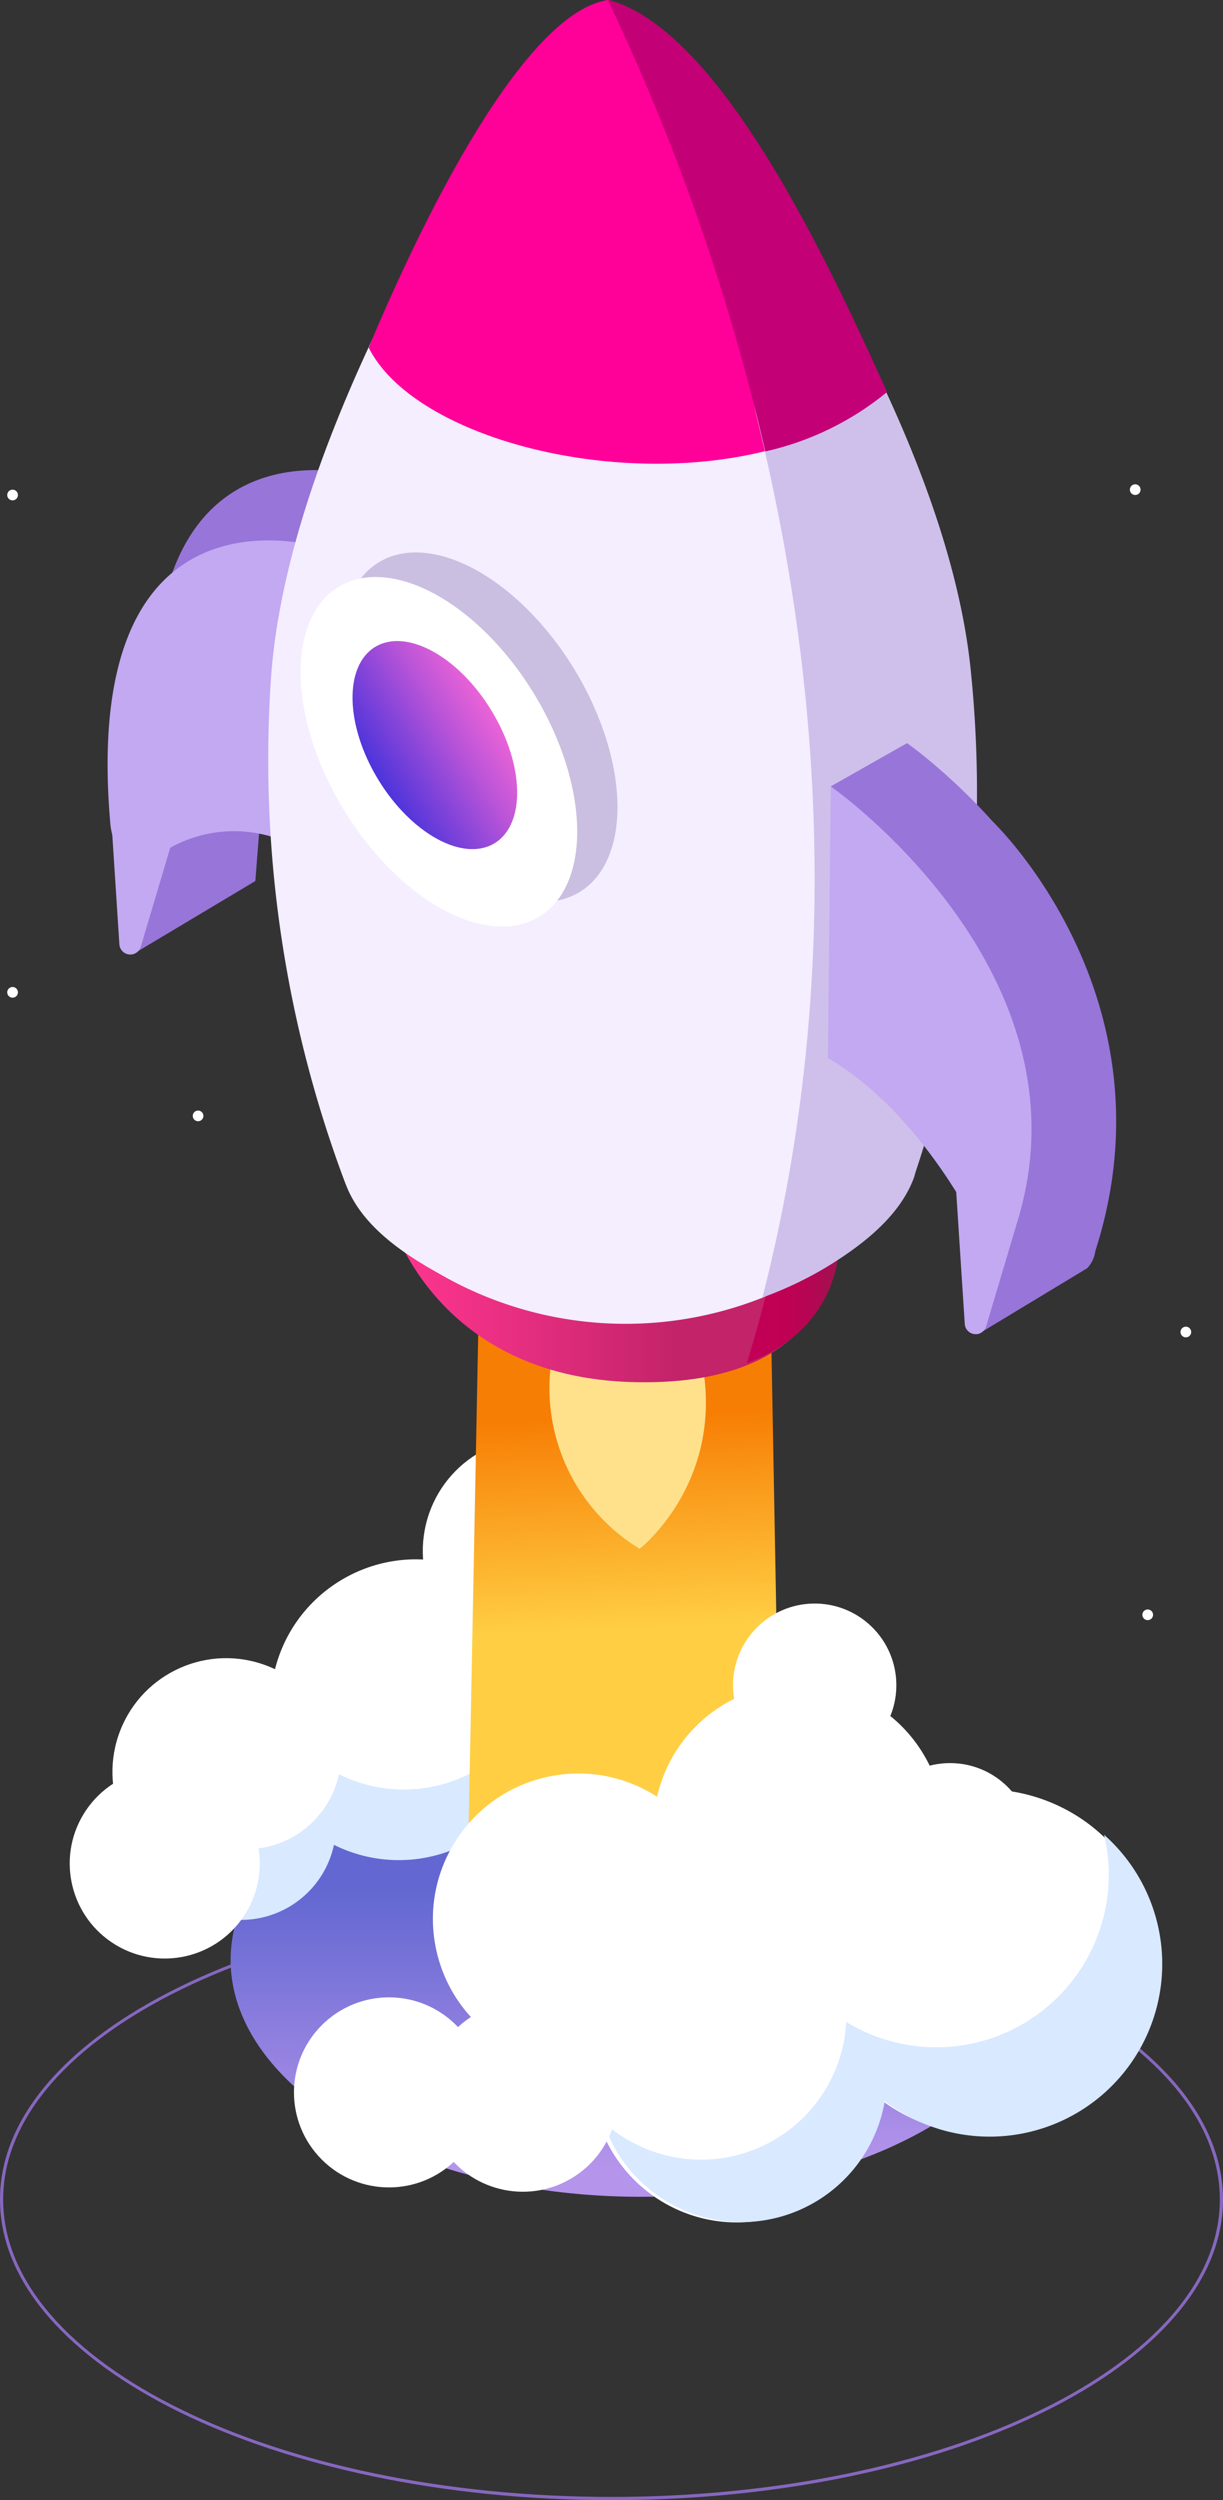
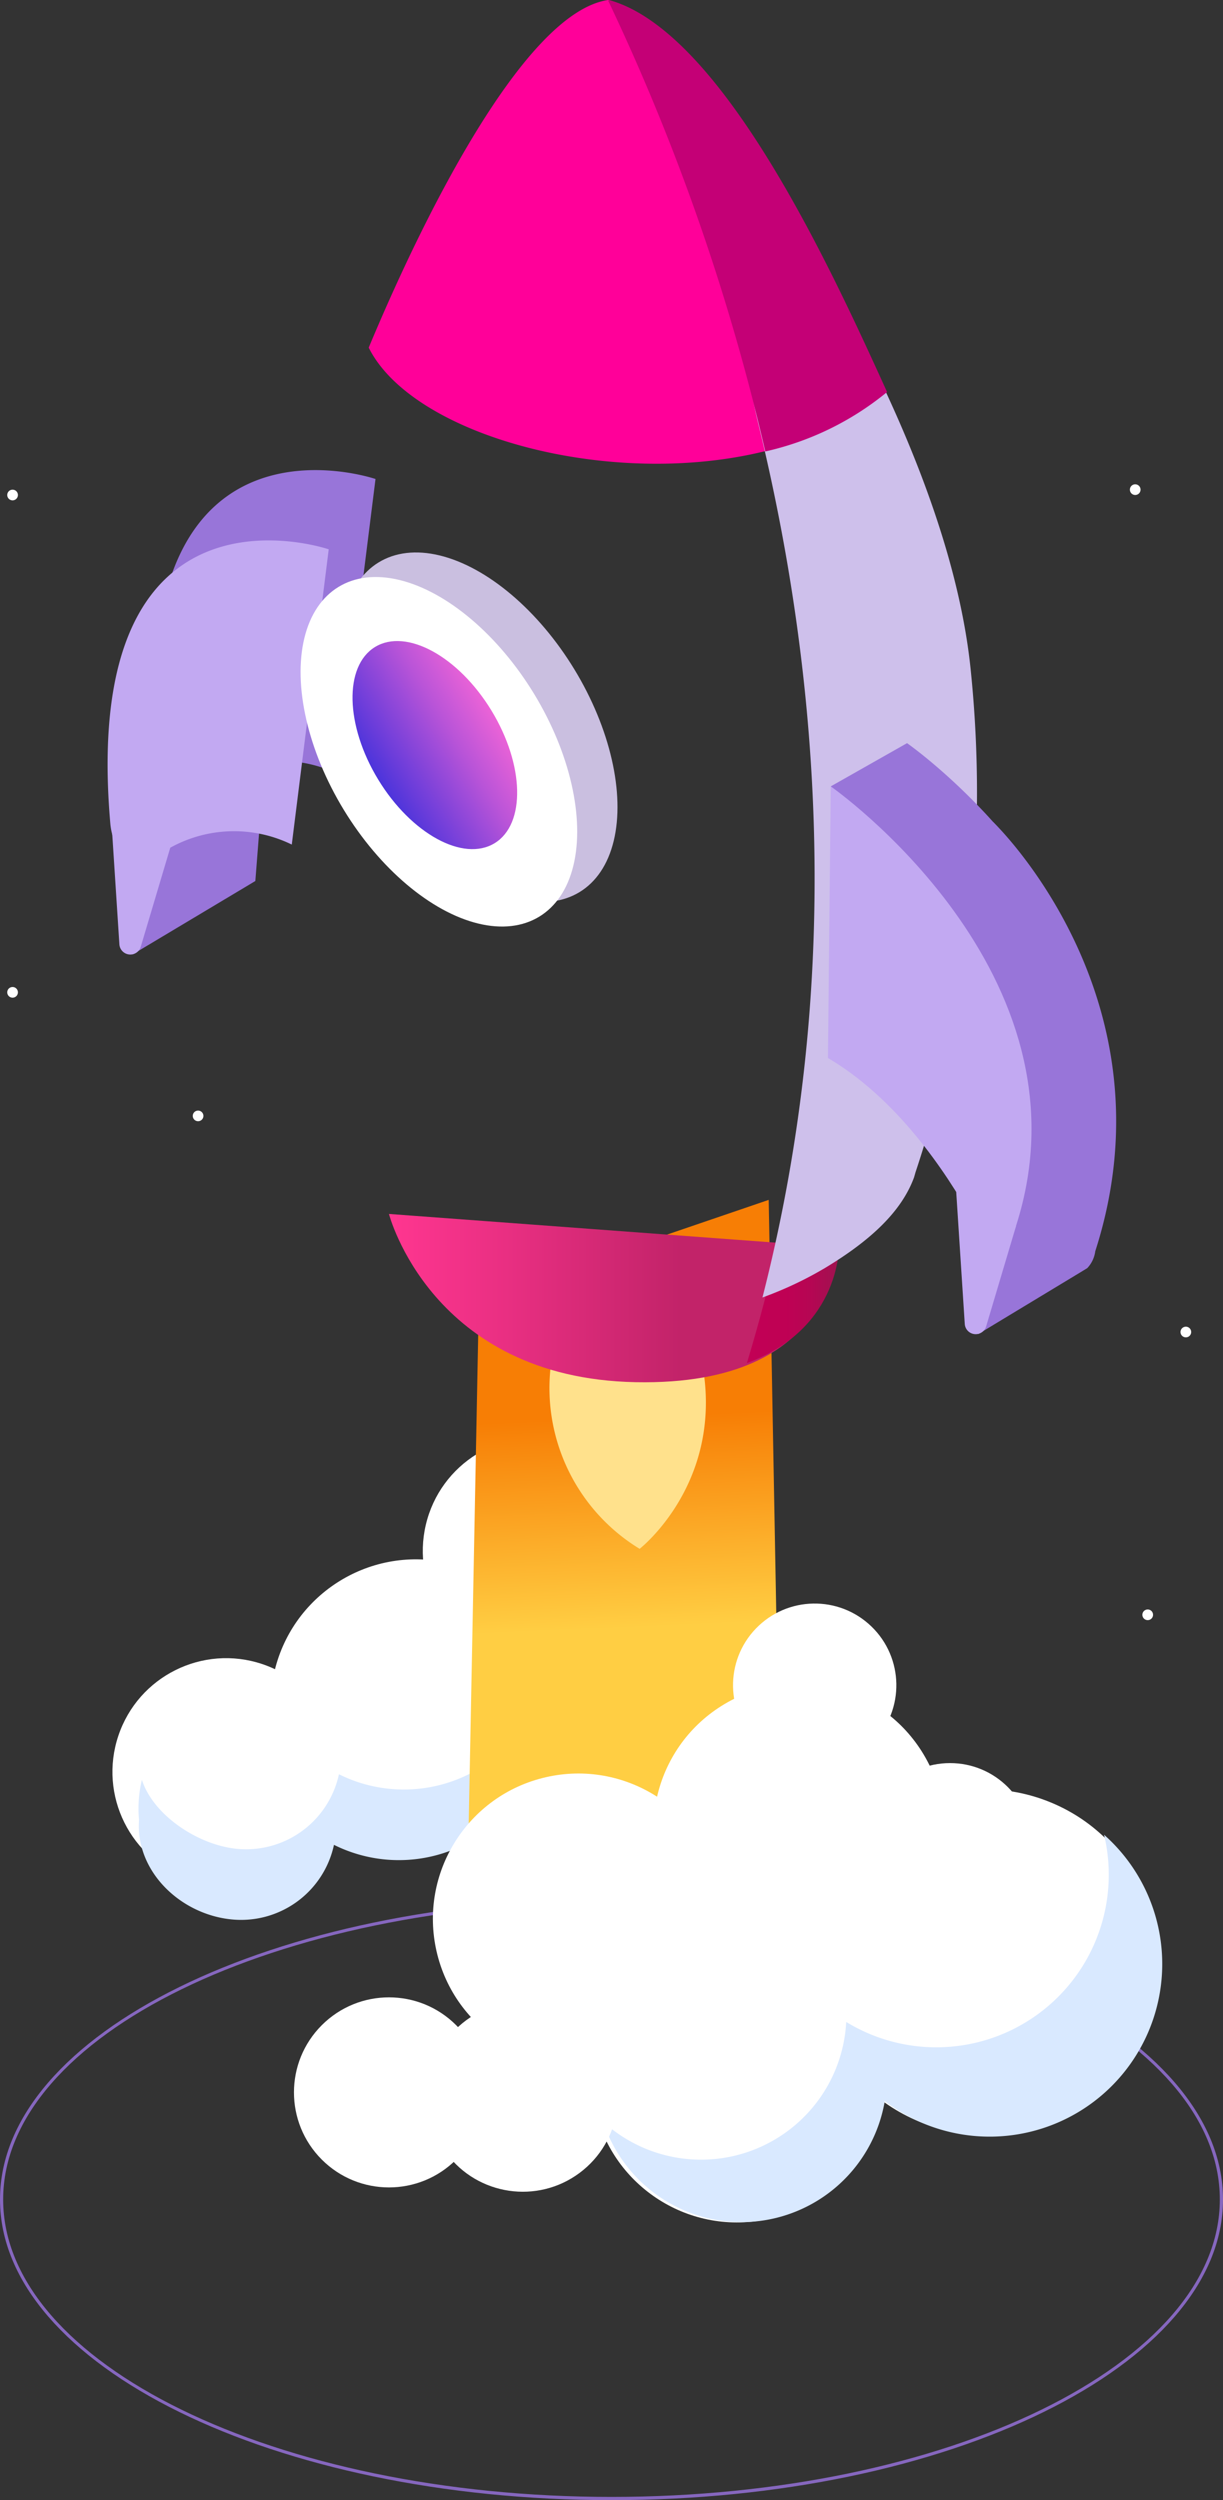
<svg xmlns="http://www.w3.org/2000/svg" width="71.571" height="146.271" viewBox="0 0 71.571 146.271">
  <rect x="0" y="0" width="71.571" height="146.271" fill="#333333" stroke="none" />
  <defs>
    <style>.a{fill:#8667bf;}.b{fill:url(#a);}.c{fill:#fff;}.d{fill:#d9e9ff;}.e{fill:#9875d9;}.f{fill:url(#b);}.g{fill:#ffe18c;}.h{fill:url(#c);}.i{fill:#c2a9f2;}.j{fill:#f4eeff;}.k{fill:#cabfe0;}.l{fill:url(#d);}.m{fill:#f09;}.n{fill:url(#e);}.o{fill:#cec0eb;}.p{fill:#c40076;}</style>
    <linearGradient id="a" x1="-0.366" y1="0.5" x2="1.366" y2="0.5" gradientUnits="objectBoundingBox">
      <stop offset="0.249" stop-color="#b594eb" />
      <stop offset="0.589" stop-color="#6267d1" />
    </linearGradient>
    <linearGradient id="b" x1="0.488" y1="0.31" x2="0.497" y2="0.757" gradientUnits="objectBoundingBox">
      <stop offset="0" stop-color="#f77e05" />
      <stop offset="0.005" stop-color="#f77e05" />
      <stop offset="0.682" stop-color="#ffce43" />
    </linearGradient>
    <linearGradient id="c" y1="0.5" x2="1" y2="0.5" gradientUnits="objectBoundingBox">
      <stop offset="0" stop-color="#ff3690" />
      <stop offset="0.262" stop-color="#e92f82" />
      <stop offset="0.654" stop-color="#c22369" />
    </linearGradient>
    <linearGradient id="d" x1="-0.041" y1="0.426" x2="1.187" y2="0.426" gradientUnits="objectBoundingBox">
      <stop offset="0" stop-color="#4432db" />
      <stop offset="0.173" stop-color="#693cda" />
      <stop offset="0.566" stop-color="#b954d8" />
      <stop offset="0.846" stop-color="#eb63d7" />
      <stop offset="0.984" stop-color="#ff69d7" />
    </linearGradient>
    <linearGradient id="e" y1="0.5" x2="1" y2="0.5" gradientUnits="objectBoundingBox">
      <stop offset="0.025" stop-color="#c20055" />
      <stop offset="0.408" stop-color="#bf0154" />
      <stop offset="0.654" stop-color="#b60653" />
      <stop offset="0.86" stop-color="#a70e51" />
      <stop offset="0.93" stop-color="#a11250" />
    </linearGradient>
  </defs>
  <g transform="translate(0 111.096)">
    <path class="a" d="M587.443,684.867c-19.732,0-35.785-7.89-35.785-17.588s16.053-17.587,35.785-17.587,35.786,7.89,35.786,17.587S607.176,684.867,587.443,684.867Zm0-34.989c-19.63,0-35.6,7.806-35.6,17.4s15.97,17.4,35.6,17.4,35.6-7.807,35.6-17.4S607.073,649.878,587.443,649.878Z" transform="translate(-551.658 -649.692)" />
  </g>
-   <ellipse class="b" cx="13.771" cy="23.853" rx="13.771" ry="23.853" transform="translate(13.422 128.394) rotate(-89.689)" />
  <g transform="translate(25.295 83.327)">
    <g transform="translate(0 0)">
      <ellipse class="c" cx="4.779" cy="4.779" rx="4.779" ry="4.779" transform="translate(0 5.69) rotate(-36.533)" />
    </g>
  </g>
  <g transform="translate(25.78 88.023)">
    <g transform="translate(0 0)">
      <circle class="c" cx="5.72" cy="5.72" r="5.72" transform="matrix(0.69, -0.724, 0.724, 0.69, 0, 8.28)" />
    </g>
  </g>
  <g transform="translate(23.391 82.725)">
    <g transform="translate(0 0)">
      <ellipse class="c" cx="6.653" cy="6.653" rx="6.653" ry="6.653" transform="matrix(0.23, -0.973, 0.973, 0.23, 0, 12.951)" />
    </g>
  </g>
  <g transform="translate(14.237 89.638)">
    <g transform="translate(0 0)">
      <ellipse class="c" cx="8.509" cy="8.509" rx="8.509" ry="8.509" transform="matrix(0.21, -0.978, 0.978, 0.21, 0, 16.639)" />
    </g>
  </g>
  <g transform="translate(39.983 100.589)">
    <g transform="translate(0 0)">
      <ellipse class="c" cx="6.653" cy="6.653" rx="6.653" ry="6.653" transform="translate(0 12.639) rotate(-71.782)" />
    </g>
  </g>
  <g transform="translate(4.811 95.242)">
    <g transform="translate(0 0)">
      <ellipse class="c" cx="6.653" cy="6.653" rx="6.653" ry="6.653" transform="matrix(0.318, -0.948, 0.948, 0.318, 0, 12.614)" />
    </g>
  </g>
  <g transform="translate(44.451 101.598)">
    <g transform="translate(0 0)">
      <ellipse class="c" cx="10.099" cy="10.099" rx="10.099" ry="10.099" transform="translate(0 18.668) rotate(-67.558)" />
    </g>
  </g>
  <g transform="translate(33.441 111.827)">
    <g transform="translate(0 0)">
      <ellipse class="c" cx="8.509" cy="8.509" rx="8.509" ry="8.509" transform="translate(0 2.547) rotate(-8.607)" />
    </g>
  </g>
  <path class="d" d="M755.221,631.161a10.095,10.095,0,0,1-15.088,10.953,8.508,8.508,0,0,1-14.22,5.844,8.508,8.508,0,0,0,16.475-1.213,10.1,10.1,0,0,0,12.832-15.584Z" transform="translate(-690.611 -523.82)" />
  <path class="d" d="M606.646,595.035a8.481,8.481,0,0,1-3.192-.872,5.56,5.56,0,0,1-5.831,4.376c-2.332-.167-5.031-1.954-5.7-4.052a7.225,7.225,0,0,0-.168,2.349c-.219,3.063,2.514,5.615,5.577,5.834a5.559,5.559,0,0,0,5.831-4.376,8.511,8.511,0,0,0,12.179-9.092A8.511,8.511,0,0,1,606.646,595.035Z" transform="translate(-583.619 -490.361)" />
  <g transform="translate(1.92 101.304)">
    <g transform="translate(0 0)">
-       <ellipse class="c" cx="5.559" cy="5.56" rx="5.559" ry="5.56" transform="translate(0 9.209) rotate(-55.914)" />
-     </g>
+       </g>
  </g>
  <path class="e" d="M589.919,315.942l7.192-4.3.874-11.2-6.97,1.739Z" transform="translate(-582.168 -260.099)" />
  <path class="f" d="M687.32,453.617l-.68,34.962,18.229-8.54-.59-32.211Z" transform="translate(-659.294 -377.629)" />
  <path class="g" d="M710.416,470.415a11.013,11.013,0,0,0,5.218,10.545s6.43-5.01,2.73-13.939S710.416,470.415,710.416,470.415Z" transform="translate(-678.202 -390.345)" />
  <path class="e" d="M607.033,254.872a7.691,7.691,0,0,0-8.429,1.107c-.8.635-2.047-.706-2.189-2.323-1.841-21.071,12.78-16.059,12.78-16.059Z" transform="translate(-587.22 -209.573)" />
  <path class="h" d="M664.014,451.9s2.473,9.61,14.437,9.843,11.608-7.91,11.608-7.91Z" transform="translate(-641.252 -380.878)" />
  <path class="i" d="M593.515,275.173a7.692,7.692,0,0,0-8.429,1.107c-.8.635-2.047-.706-2.189-2.323-1.841-21.071,12.78-16.058,12.78-16.058Z" transform="translate(-576.44 -225.761)" />
-   <path class="j" d="M670.207,140.368c-1.277-12.173-9.962-26-15.036-33.8-1.585-2.435-3.735-4.519-6.138-5.185-2.377.753-4.449,2.915-5.944,5.406C638.3,114.765,630.13,128.9,629.3,141.117a70.326,70.326,0,0,0,4.3,29.338l.135.344c.806,1.97,2.639,3.553,5.347,5.051a21.749,21.749,0,0,0,22.626-.414c2.651-1.6,4.461-3.292,5.194-5.29l.087-.3A70.326,70.326,0,0,0,670.207,140.368Z" transform="translate(-613.446 -101.371)" />
  <ellipse class="k" cx="6.521" cy="11.295" rx="6.521" ry="11.295" transform="translate(16.593 36.295) rotate(-31.36)" />
  <g transform="translate(14.242 30.941)">
    <g transform="translate(0 0)">
      <ellipse class="c" cx="6.521" cy="11.295" rx="6.521" ry="11.295" transform="matrix(0.854, -0.52, 0.52, 0.854, 0, 6.787)" />
    </g>
  </g>
  <ellipse class="l" cx="3.881" cy="6.723" rx="3.881" ry="6.723" transform="matrix(0.854, -0.52, 0.52, 0.854, 18.637, 39.868)" />
  <path class="m" d="M688.463,124.241A143.2,143.2,0,0,0,678.332,106.5c-1.585-2.435-3.735-4.519-6.138-5.185-5.026.72-11.084,13.276-14.027,20.342C661.51,128.348,679.866,131.626,688.463,124.241Z" transform="translate(-636.589 -101.318)" />
  <path class="n" d="M772.8,459.209l-3.485-.258q-.8,3.62-1.913,7.294C773.015,464.183,772.8,459.209,772.8,459.209Z" transform="translate(-723.693 -386.498)" />
  <path class="o" d="M768.637,242.725a21.555,21.555,0,0,0,3.678-1.737c2.651-1.6,4.461-3.292,5.194-5.29l.086-.3a70.329,70.329,0,0,0,3.221-29.476c-.633-6.036-3.088-12.479-6.02-18.393-2.982-6.013-8.846-5.922-6.411,4.036C771.942,206.105,773.464,223.887,768.637,242.725Z" transform="translate(-724.018 -166.815)" />
  <path class="p" d="M736.518,127.779a17.129,17.129,0,0,0,7.126-3.477c-3.055-6.7-9.533-21.1-16.269-22.923l-.057.02A129.129,129.129,0,0,1,736.518,127.779Z" transform="translate(-691.731 -101.367)" />
  <path class="e" d="M796.1,315.93l-4.462,2.528,4.32,11.251-.022,2.111c.382.225.751.472,1.112.728l4.747,12.364,4.475-2.568h0a1,1,0,0,0,.671-.7C811.711,326.813,796.1,315.93,796.1,315.93Z" transform="translate(-743.019 -272.452)" />
  <path class="e" d="M807.222,338.743l-7.968,5.074c6.855,5.405,10.484,9.382,7.077,24.883l6.151-3.718.241-.148a1.775,1.775,0,0,0,.467-.987C817.963,349.015,807.222,338.743,807.222,338.743Z" transform="translate(-749.094 -290.643)" />
  <path class="i" d="M790.822,344.3c4.005,2.359,6.858,6.57,8.453,9.443.733,1.32,2.187,1.521,2.553.383,4.772-14.832-10.841-25.716-10.841-25.716Z" transform="translate(-742.37 -282.402)" />
  <path class="i" d="M827.873,445.541l.5,7.724a.64.64,0,0,0,1.251.142l1.752-5.88Z" transform="translate(-771.914 -375.805)" />
  <path class="i" d="M583.674,335.89l.5,7.724a.64.64,0,0,0,1.252.142l1.752-5.88Z" transform="translate(-577.188 -288.368)" />
  <g transform="translate(35.014 95.282)">
    <g transform="translate(0 0)">
      <ellipse class="c" cx="8.509" cy="8.509" rx="8.509" ry="8.509" transform="matrix(0.846, -0.533, 0.533, 0.846, 0, 9.064)" />
    </g>
  </g>
  <g transform="translate(22.811 114.885)">
    <g transform="translate(0 0)">
      <ellipse class="c" cx="5.56" cy="5.56" rx="5.56" ry="5.56" transform="matrix(0.803, -0.597, 0.597, 0.803, 0, 6.634)" />
    </g>
  </g>
  <g transform="translate(14.9 114.553)">
    <g transform="translate(0 0)">
      <circle class="c" cx="5.56" cy="5.56" r="5.56" transform="translate(0 7.862) rotate(-45)" />
    </g>
  </g>
  <g transform="translate(40.919 91.836)">
    <g transform="translate(0 0)">
      <ellipse class="c" cx="4.779" cy="4.779" rx="4.779" ry="4.779" transform="translate(0 6.882) rotate(-46.049)" />
    </g>
  </g>
  <g transform="translate(50.818 103.15)">
    <g transform="translate(0 0)">
      <ellipse class="c" cx="4.779" cy="4.779" rx="4.779" ry="4.779" />
    </g>
  </g>
  <g transform="translate(23.65 102.076)">
    <g transform="translate(0 0)">
      <ellipse class="c" cx="8.509" cy="8.509" rx="8.509" ry="8.509" transform="translate(0 3.799) rotate(-12.899)" />
    </g>
  </g>
  <path class="c" d="M554.376,386.664a.312.312,0,1,1-.312-.312A.312.312,0,0,1,554.376,386.664Z" transform="translate(-553.328 -328.607)" />
  <path class="c" d="M554.376,243.041a.312.312,0,1,1-.312-.312A.312.312,0,0,1,554.376,243.041Z" transform="translate(-553.328 -214.08)" />
  <path class="c" d="M878.663,241.5a.312.312,0,1,1-.312-.312A.312.312,0,0,1,878.663,241.5Z" transform="translate(-811.917 -212.853)" />
  <path class="c" d="M893.289,484.754a.312.312,0,1,1-.312-.312A.312.312,0,0,1,893.289,484.754Z" transform="translate(-823.58 -406.824)" />
  <ellipse class="c" cx="0.312" cy="0.312" rx="0.312" ry="0.312" transform="translate(11.28 64.974)" />
  <path class="c" d="M882.274,566.417a.312.312,0,1,1-.312-.312A.312.312,0,0,1,882.274,566.417Z" transform="translate(-814.797 -471.943)" />
</svg>